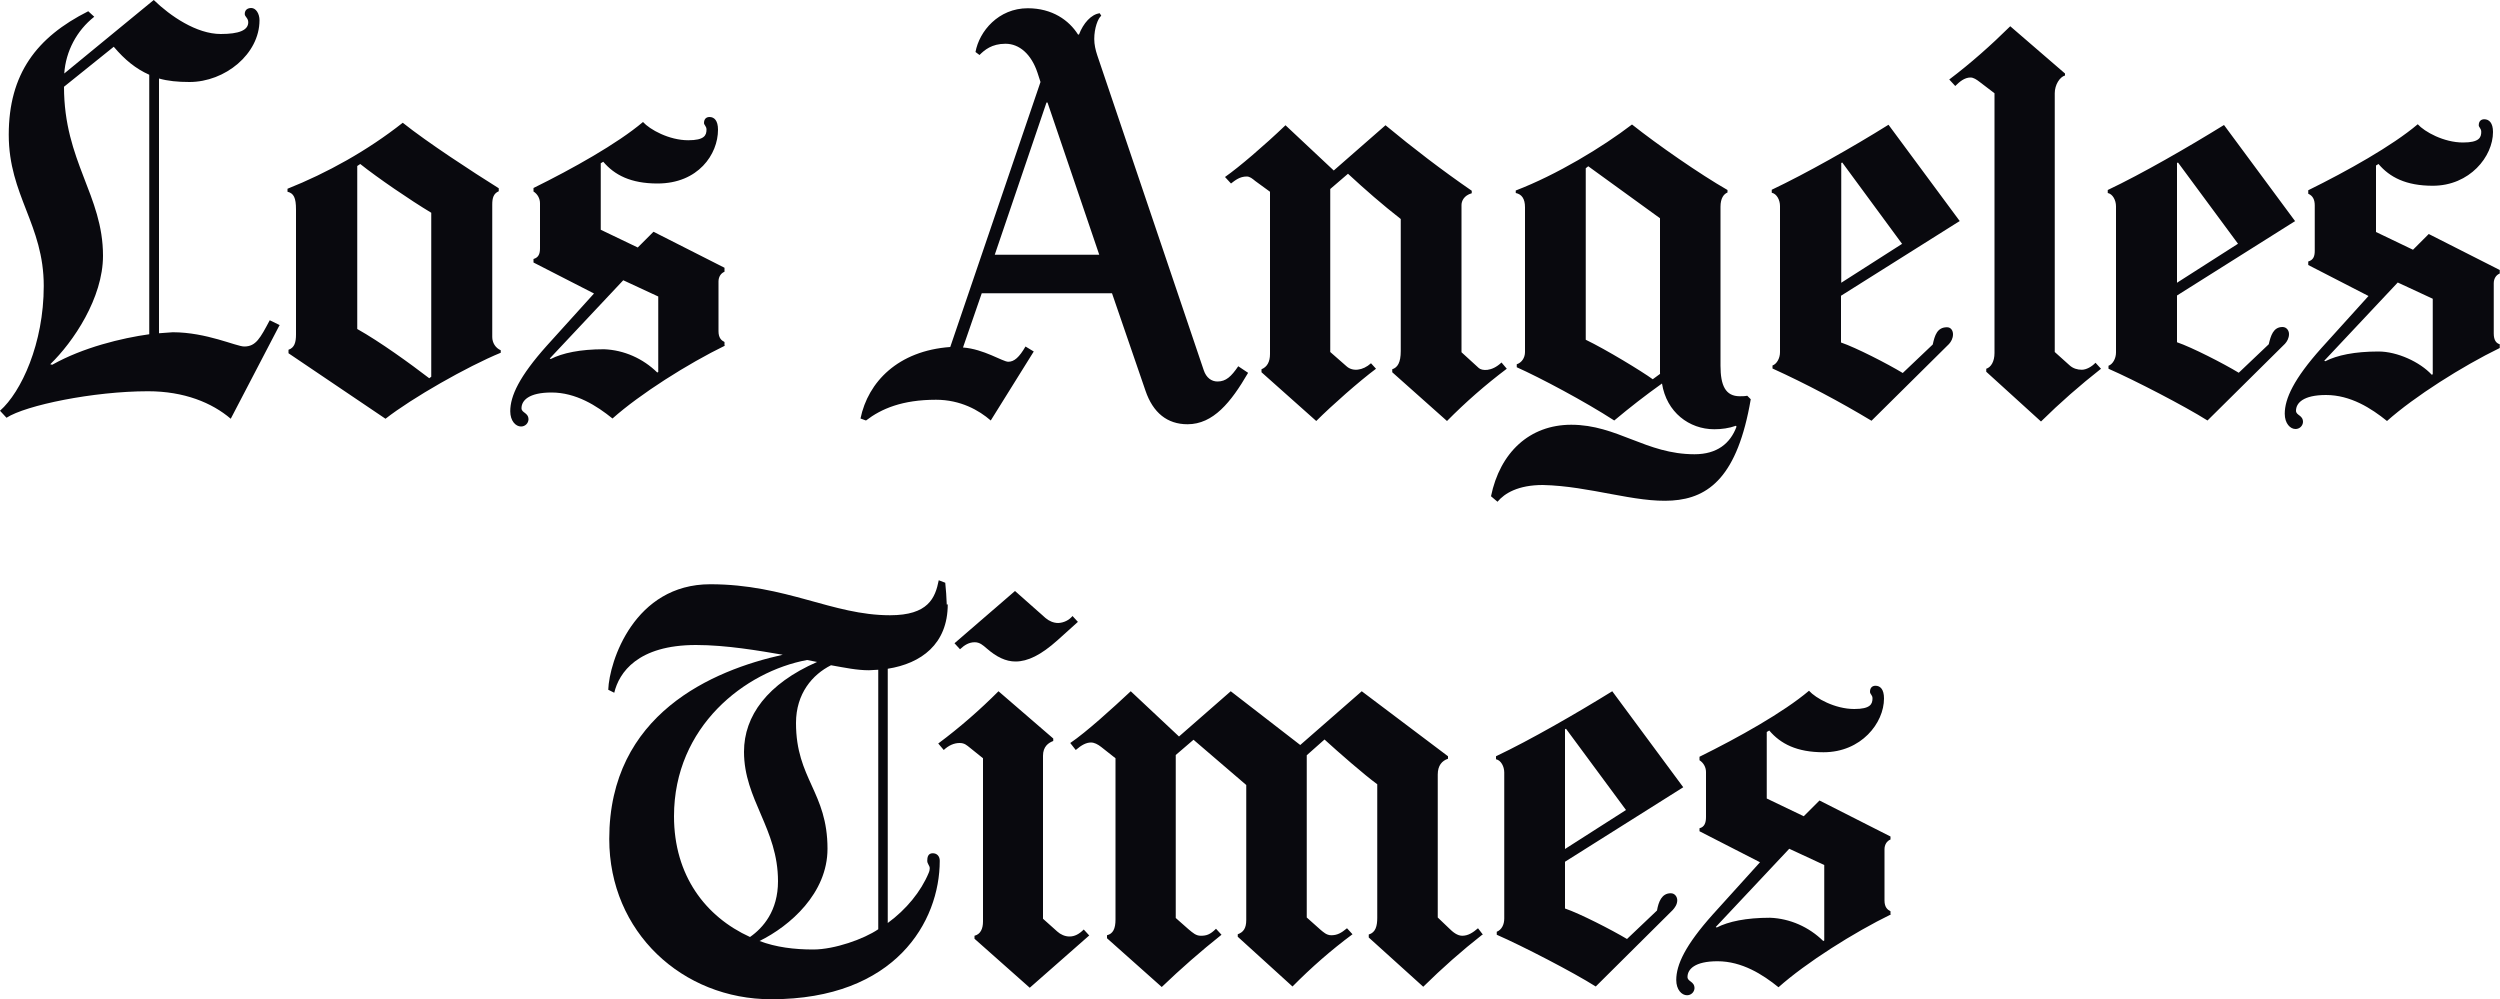
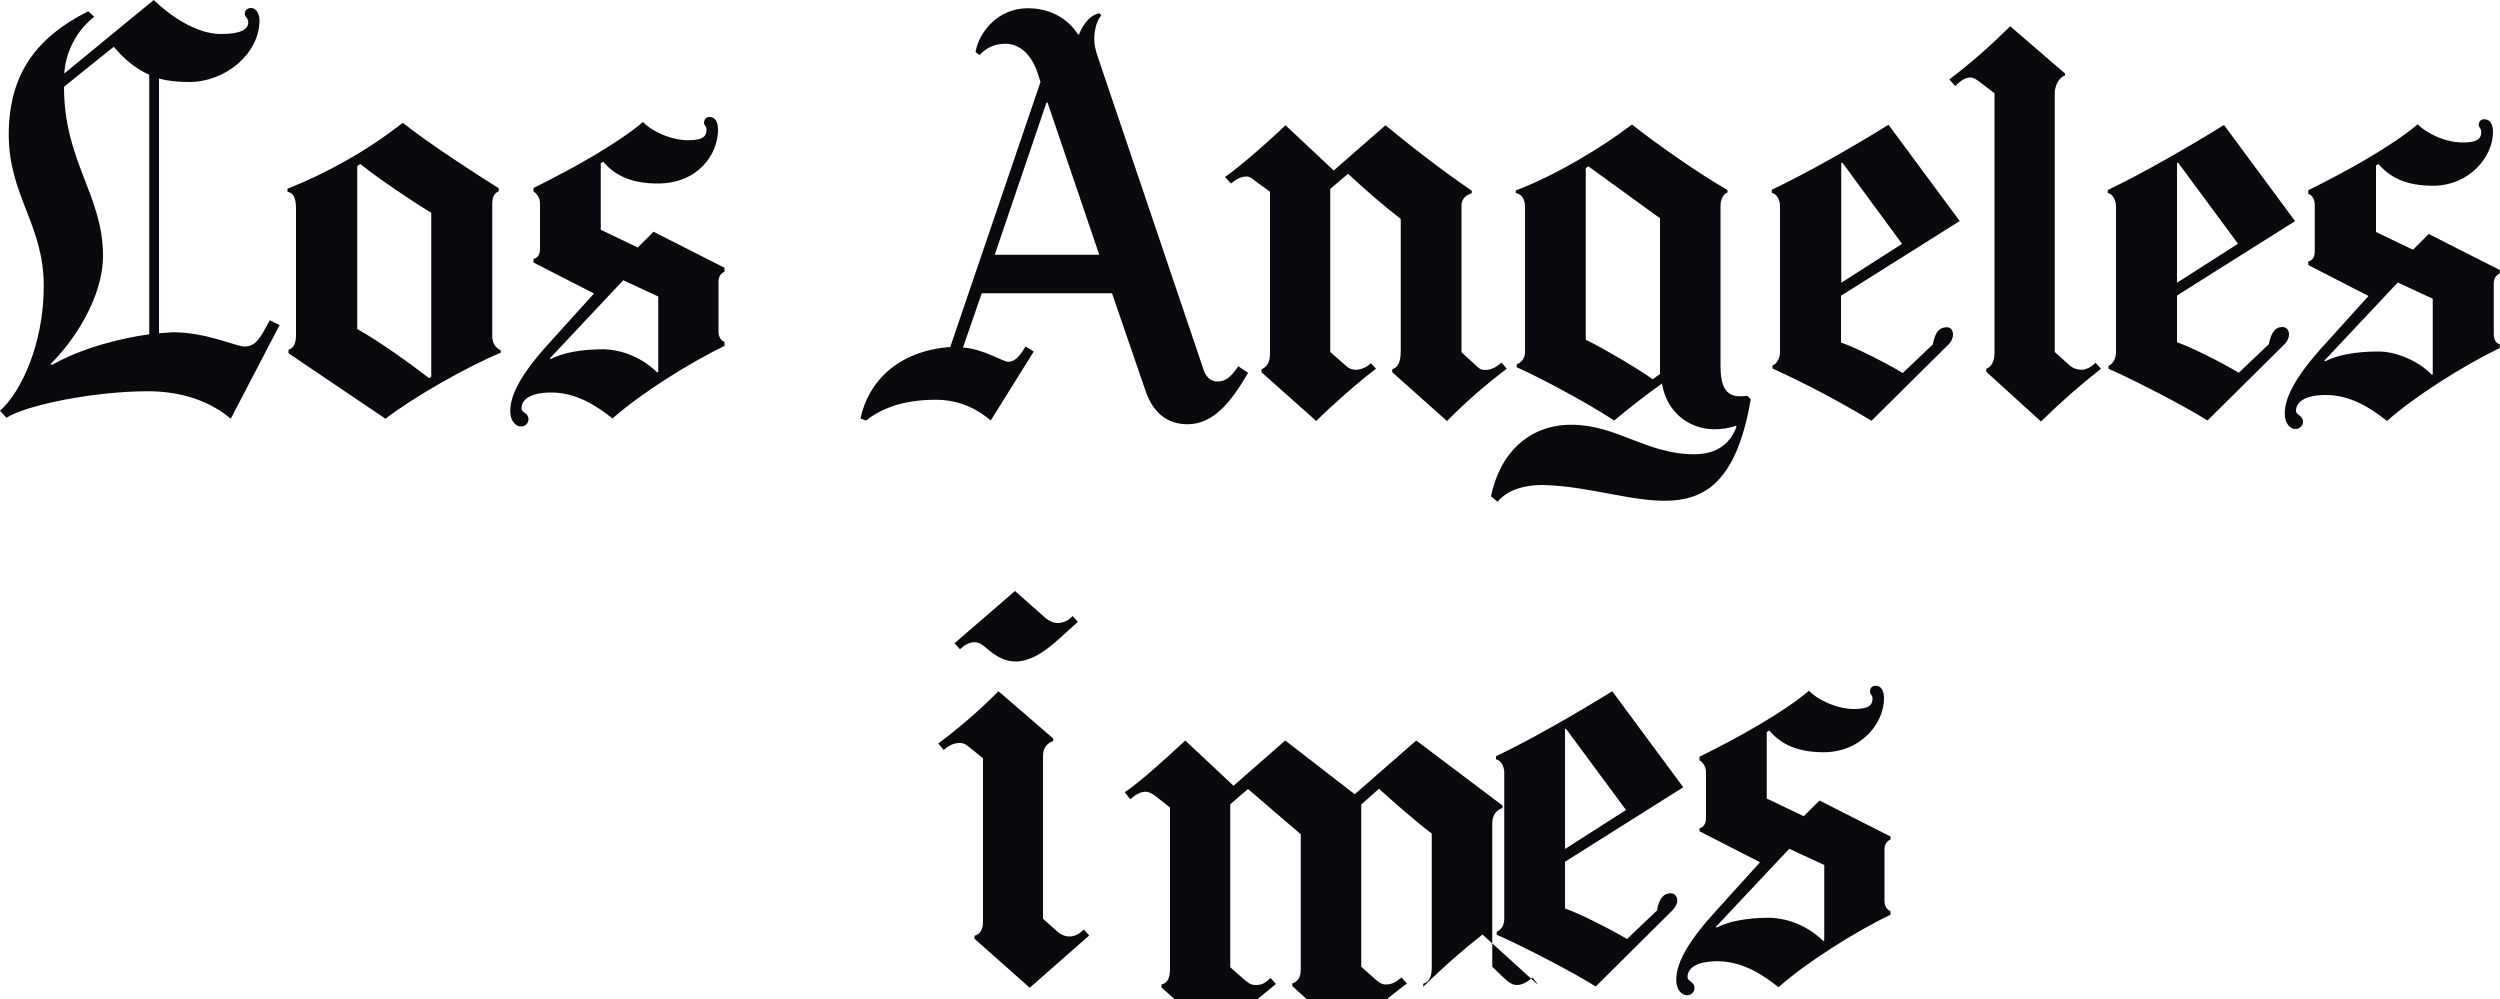
<svg xmlns="http://www.w3.org/2000/svg" viewBox="0 0 100 39.96" id="Layer_2">
  <defs>
    <style>
      .cls-1 {
        fill: #09090e;
      }
    </style>
  </defs>
  <g data-name="Layer_1" id="Layer_1-2">
    <g>
-       <path d="M29.01,13.82c-1.5.73-3.41,1.94-4.51,2.92-.63-.51-1.46-1.04-2.44-1.04-.91,0-1.2.32-1.2.63,0,.19.28.17.28.45-.01.16-.14.28-.3.28-.21,0-.43-.22-.43-.61,0-.61.36-1.39,1.46-2.62l1.89-2.09-2.42-1.24v-.14c.2-.06.26-.2.26-.43v-1.8c0-.19-.1-.37-.26-.47v-.14c1.56-.77,3.35-1.77,4.38-2.64.27.3,1.04.73,1.81.73.65,0,.73-.2.73-.43,0-.13-.1-.18-.1-.26,0-.17.1-.24.22-.24.19,0,.34.14.34.51,0,.98-.79,2.15-2.42,2.15-1.07,0-1.72-.34-2.17-.87l-.1.06v2.66l1.48.71.63-.63,2.84,1.44v.16c-.15.06-.24.21-.24.39v1.99c0,.27.12.37.24.43v.14h0ZM26.33,14.88v-3.02l-1.4-.65-2.94,3.13.04.02c.47-.24,1.17-.39,2.13-.39.8.03,1.56.37,2.13.93l.04-.02h0ZM20.03,14.11c-1.34.55-3.55,1.81-4.61,2.64l-3.88-2.62v-.14c.24-.08.3-.3.3-.61v-5c0-.47-.09-.65-.34-.71v-.12c1.58-.63,3.19-1.52,4.61-2.64.99.79,2.8,1.97,3.84,2.62v.12c-.21.09-.26.27-.26.53v5.3c0,.23.13.44.34.53v.12h0ZM17.25,15.06v-6.55c-.85-.51-2.15-1.4-2.84-1.95l-.12.08v6.52c.91.51,2.11,1.38,2.88,1.97l.08-.06h0ZM11.18,13.01l-1.95,3.74c-.75-.64-1.86-1.1-3.31-1.1-2.18,0-4.89.56-5.66,1.06l-.26-.28c.85-.75,1.75-2.69,1.75-4.99,0-2.46-1.4-3.62-1.4-6.05S1.46,1.49,3.53.45l.24.22c-.7.55-1.14,1.38-1.2,2.27L6.15,0c.66.64,1.71,1.36,2.68,1.36.73,0,1.1-.15,1.1-.47,0-.17-.14-.22-.14-.33,0-.17.12-.24.26-.24.19,0,.33.23.33.49,0,1.35-1.38,2.47-2.8,2.47-.47,0-.87-.04-1.22-.14v10.19l.55-.04c1.35,0,2.54.57,2.86.57.47,0,.64-.34,1.02-1.05l.41.2h0ZM5.97,13.38V2.99c-.54-.24-.98-.6-1.42-1.12l-1.99,1.6c0,2.99,1.56,4.34,1.56,6.76,0,1.69-1.19,3.45-2.11,4.34l.08.02c1.22-.69,2.79-1.07,3.88-1.22h0ZM84.04,14.75c-.84.66-1.64,1.36-2.4,2.11l-2.19-1.99v-.12c.19-.06.33-.29.33-.63V3.73l-.59-.45c-.13-.1-.25-.18-.37-.18-.24,0-.44.17-.61.34l-.24-.26c.86-.65,1.67-1.37,2.44-2.13l2.19,1.89v.08c-.21.06-.41.37-.41.71v10.35l.59.53c.14.13.32.18.49.18.18,0,.4-.12.55-.28l.22.24h0ZM60.27,14.75c-.85.64-1.65,1.34-2.39,2.09l-2.19-1.95v-.12c.21-.07.34-.26.34-.73v-5.28c-.73-.57-1.43-1.18-2.11-1.81l-.71.61v6.52l.65.57c.24.22.65.18.98-.12l.2.22c-.67.5-1.76,1.46-2.39,2.09l-2.19-1.95v-.12c.22-.09.34-.29.34-.61v-6.49l-.59-.43c-.12-.1-.22-.18-.34-.18-.28,0-.46.15-.63.28l-.24-.26c.58-.41,1.55-1.24,2.42-2.07l1.93,1.81,2.07-1.81c1.11.92,2.26,1.8,3.45,2.62v.1c-.32.09-.41.32-.41.47v5.89l.69.63c.12.11.51.16.91-.22l.22.26h0ZM99.99,13.92c-1.5.73-3.41,1.94-4.51,2.92-.63-.51-1.46-1.04-2.44-1.04-.91,0-1.2.32-1.2.63,0,.19.28.17.28.45-.01.16-.14.28-.3.28-.21,0-.43-.22-.43-.61,0-.6.36-1.39,1.46-2.62l1.89-2.09-2.41-1.24v-.14c.2-.06.26-.2.26-.43v-1.81c0-.24-.08-.39-.26-.47v-.14c1.56-.77,3.35-1.77,4.38-2.64.27.3,1.04.73,1.81.73.65,0,.73-.2.73-.43,0-.13-.1-.18-.1-.26,0-.17.1-.24.22-.24.19,0,.35.14.35.51,0,.98-.93,2.15-2.41,2.15-1.07,0-1.72-.34-2.17-.87l-.1.06v2.66l1.48.71.63-.63,2.84,1.44v.14c-.15.06-.24.21-.24.39v2.01c0,.27.1.39.24.43v.14h0ZM97.31,14.97v-3.02l-1.4-.65-2.94,3.13.04.02c.47-.24,1.17-.39,2.13-.39.75,0,1.66.42,2.13.93l.04-.02h0ZM91.81,8.84l-4.73,2.98v1.87c.59.2,1.86.85,2.47,1.22l1.2-1.14c.08-.34.18-.69.55-.69.17,0,.26.15.26.28,0,.17-.08.3-.16.39l-3.1,3.07c-.9-.57-2.93-1.62-3.96-2.07v-.12c.17-.06.3-.29.3-.53v-5.85c0-.24-.13-.49-.33-.53v-.12c1.37-.65,3.21-1.71,4.65-2.6l2.84,3.84h0ZM89.52,9.75l-2.4-3.25-.04.02v4.79l2.44-1.56h0ZM78.39,8.84l-4.75,2.99v1.87c.59.2,1.86.85,2.47,1.22l1.2-1.14c.08-.37.18-.69.57-.69.17,0,.24.15.24.28,0,.17-.08.3-.16.39l-3.1,3.07c-1.28-.77-2.6-1.47-3.96-2.09v-.12c.17-.06.3-.29.3-.53v-5.85c0-.24-.13-.49-.33-.53v-.12c1.37-.65,3.23-1.7,4.67-2.6l2.84,3.84h0ZM76.08,9.75l-2.39-3.25-.04.02v4.79l2.44-1.56ZM70.03,15.97c-1.05,6.15-4.56,3.51-8.32,3.43-.98,0-1.53.33-1.81.67l-.26-.22c.36-1.75,1.54-2.86,3.21-2.86,1.84,0,2.99,1.18,4.93,1.18.9,0,1.43-.43,1.68-1.1l-.02-.04c-.28.1-.58.14-.87.14-1,0-1.91-.68-2.09-1.83-.66.47-1.29.96-1.91,1.48-1.17-.76-2.98-1.72-3.9-2.13v-.12c.19-.06.33-.25.33-.49v-5.79c0-.34-.13-.52-.37-.57v-.1c1.64-.63,3.46-1.73,4.65-2.64,1.02.81,2.72,1.99,3.82,2.62v.1c-.15.06-.28.23-.28.57v6.36c0,.79.2,1.22.77,1.22.09,0,.2,0,.3-.02l.14.14h0ZM66.4,14.94v-6.21l-2.87-2.08-.1.08v6.86c.81.39,2.24,1.26,2.68,1.58l.3-.22h-.01ZM49.92,14.92c-.68,1.17-1.39,2.05-2.42,2.05-.81,0-1.38-.46-1.68-1.34l-1.34-3.9h-5.21l-.75,2.17c.83.06,1.59.57,1.81.57.24,0,.44-.18.69-.61l.33.2-1.72,2.76c-.47-.41-1.21-.83-2.19-.83-1.35,0-2.19.36-2.8.83l-.22-.08c.3-1.46,1.5-2.71,3.59-2.86l3.61-10.6-.12-.37c-.25-.75-.73-1.16-1.28-1.16s-.84.25-1.04.45l-.16-.12c.15-.83.92-1.75,2.09-1.75.98,0,1.65.48,2.01,1.05h.04c.17-.45.49-.81.83-.85l.06.1c-.13.1-.28.49-.28.93,0,.22.05.44.12.65l4.26,12.6c.1.3.31.45.55.45.34,0,.55-.2.83-.61l.39.26h0ZM43.97,10.19l-2.07-6.09h-.04l-2.07,6.09h4.18,0ZM59.3,37.38c-.83.65-1.62,1.35-2.37,2.09l-2.18-1.97v-.12c.28-.08.34-.35.34-.67v-5.34c-.51-.37-1.54-1.27-2.11-1.79l-.71.63v6.49l.55.49c.11.09.24.22.43.22.24,0,.4-.09.63-.28l.22.24c-.85.63-1.65,1.33-2.4,2.09l-2.19-1.99v-.1c.22-.08.34-.23.34-.57v-5.4l-2.11-1.81-.71.61v6.52l.51.45c.18.15.3.26.49.26.22,0,.37-.04.61-.28l.22.24c-.83.66-1.63,1.36-2.39,2.09l-2.19-1.95v-.12c.24-.06.34-.26.34-.63v-6.45l-.57-.45c-.14-.11-.28-.18-.41-.18-.18,0-.37.09-.61.3l-.22-.28c.65-.44,1.68-1.38,2.42-2.07l1.93,1.81,2.07-1.81,2.78,2.15,2.46-2.15,3.45,2.6v.1c-.24.08-.41.27-.41.63v5.72l.45.43c.15.15.33.3.53.3.24,0,.43-.13.63-.3l.2.26h-.02ZM43.11,24.88l-.81.73c-.66.59-1.19.85-1.68.85-.39,0-.76-.18-1.16-.53-.14-.12-.27-.24-.47-.24-.22,0-.4.1-.59.28l-.22-.24,2.42-2.09,1.22,1.08c.14.12.32.2.51.2.22-.01.43-.11.57-.28,0,0,.22.24.22.24ZM43.59,37.4l-2.4,2.11-2.21-1.96v-.12c.24-.06.34-.28.34-.57v-6.53l-.51-.41c-.15-.12-.23-.2-.43-.2-.22,0-.44.1-.63.28l-.22-.26c.86-.64,1.66-1.34,2.41-2.09l2.19,1.89v.1c-.19.07-.41.22-.41.59v6.52l.57.51c.13.12.31.2.49.2.21,0,.39-.1.57-.28l.22.24h0ZM75.65,36.57c-1.5.73-3.41,1.94-4.51,2.92-.63-.51-1.46-1.04-2.44-1.04-.91,0-1.2.32-1.2.63,0,.19.28.17.28.45-.01.16-.14.28-.3.28-.21,0-.43-.22-.43-.61,0-.61.36-1.39,1.46-2.62l1.89-2.09-2.42-1.24v-.12c.2-.05.26-.22.26-.45v-1.8c0-.19-.1-.37-.26-.47v-.14c1.56-.77,3.35-1.77,4.38-2.64.27.3,1.04.73,1.81.73.65,0,.73-.2.73-.43,0-.13-.1-.16-.1-.26,0-.17.1-.24.22-.24.19,0,.34.14.34.51,0,.98-.91,2.15-2.42,2.15-1.07,0-1.72-.34-2.17-.87l-.1.06v2.66l1.48.71.63-.63,2.84,1.44v.12c-.15.06-.24.21-.24.39v2.05c0,.27.12.37.24.43v.12h0ZM72.97,37.62v-3.02l-1.4-.65-2.94,3.13.04.02c.47-.24,1.17-.39,2.13-.39.8.03,1.56.37,2.13.93l.04-.02h0ZM67.33,31.49l-4.73,2.98v1.87c.59.2,1.86.85,2.48,1.22l1.2-1.14c.06-.35.19-.69.55-.69.17,0,.26.15.26.28,0,.17-.1.3-.18.39l-3.08,3.06c-.9-.57-2.93-1.62-3.96-2.07v-.12c.2-.08.3-.29.3-.53v-5.84c0-.24-.13-.49-.33-.53v-.12c1.37-.65,3.21-1.71,4.65-2.6l2.84,3.84h0ZM65.04,32.4l-2.4-3.25-.04.02v4.79l2.44-1.56h0Z" class="cls-1" />
-       <path d="M37.91,24.17c0,1.6-1.07,2.37-2.4,2.58v10.17c.74-.54,1.33-1.26,1.64-2.01.03-.07.04-.14.04-.18,0-.11-.1-.17-.1-.3,0-.14.03-.3.22-.3.17,0,.28.12.28.3,0,2.43-1.77,5.54-6.74,5.54-3.55,0-6.48-2.68-6.48-6.41,0-5,4.14-6.75,6.94-7.37-.94-.16-2.25-.39-3.47-.39-2.34,0-3.08,1.11-3.27,1.91l-.24-.12c.04-1.13,1.04-4.22,4.08-4.22s4.88,1.24,7.19,1.24c1.53,0,1.81-.69,1.95-1.4l.26.1c.03.29.05.58.06.87h.02ZM35.13,37.18v-10.39l-.37.02c-.49,0-.95-.1-1.52-.2-.74.37-1.4,1.13-1.4,2.31,0,2.24,1.26,2.76,1.26,5.03,0,1.78-1.5,3.09-2.72,3.69.66.25,1.39.34,2.15.34.85,0,2.03-.42,2.6-.81h0ZM32.69,26.48l-.41-.08c-2.47.46-5.32,2.65-5.32,6.25,0,2.37,1.26,4.02,3.04,4.83.53-.37,1.12-1.05,1.12-2.23,0-2.11-1.36-3.26-1.36-5.18,0-1.44.94-2.72,2.92-3.59h0Z" class="cls-1" />
+       <path d="M29.01,13.82c-1.5.73-3.41,1.94-4.51,2.92-.63-.51-1.46-1.04-2.44-1.04-.91,0-1.2.32-1.2.63,0,.19.28.17.28.45-.01.16-.14.28-.3.28-.21,0-.43-.22-.43-.61,0-.61.36-1.39,1.46-2.62l1.89-2.09-2.42-1.24v-.14c.2-.06.26-.2.26-.43v-1.8c0-.19-.1-.37-.26-.47v-.14c1.56-.77,3.35-1.77,4.38-2.64.27.3,1.04.73,1.81.73.65,0,.73-.2.73-.43,0-.13-.1-.18-.1-.26,0-.17.1-.24.22-.24.19,0,.34.14.34.51,0,.98-.79,2.15-2.42,2.15-1.07,0-1.72-.34-2.17-.87l-.1.06v2.66l1.48.71.63-.63,2.84,1.44v.16c-.15.06-.24.21-.24.39v1.99c0,.27.12.37.24.43v.14h0ZM26.33,14.88v-3.02l-1.4-.65-2.94,3.13.04.02c.47-.24,1.17-.39,2.13-.39.8.03,1.56.37,2.13.93l.04-.02h0ZM20.03,14.11c-1.34.55-3.55,1.81-4.61,2.64l-3.88-2.62v-.14c.24-.08.3-.3.3-.61v-5c0-.47-.09-.65-.34-.71v-.12c1.58-.63,3.19-1.52,4.61-2.64.99.79,2.8,1.97,3.84,2.62v.12c-.21.09-.26.27-.26.53v5.3c0,.23.13.44.34.53v.12h0ZM17.25,15.06v-6.55c-.85-.51-2.15-1.4-2.84-1.95l-.12.08v6.52c.91.51,2.11,1.38,2.88,1.97l.08-.06h0ZM11.18,13.01l-1.95,3.74c-.75-.64-1.86-1.1-3.31-1.1-2.18,0-4.89.56-5.66,1.06l-.26-.28c.85-.75,1.75-2.69,1.75-4.99,0-2.46-1.4-3.62-1.4-6.05S1.46,1.49,3.53.45l.24.22c-.7.55-1.14,1.38-1.2,2.27L6.15,0c.66.64,1.71,1.36,2.68,1.36.73,0,1.1-.15,1.1-.47,0-.17-.14-.22-.14-.33,0-.17.12-.24.26-.24.19,0,.33.23.33.49,0,1.35-1.38,2.47-2.8,2.47-.47,0-.87-.04-1.22-.14v10.19l.55-.04c1.35,0,2.54.57,2.86.57.47,0,.64-.34,1.02-1.05l.41.2h0ZM5.97,13.38V2.99c-.54-.24-.98-.6-1.42-1.12l-1.99,1.6c0,2.99,1.56,4.34,1.56,6.76,0,1.69-1.19,3.45-2.11,4.34l.08.02c1.22-.69,2.79-1.07,3.88-1.22h0ZM84.04,14.75c-.84.66-1.64,1.36-2.4,2.11l-2.19-1.99v-.12c.19-.06.33-.29.33-.63V3.73l-.59-.45c-.13-.1-.25-.18-.37-.18-.24,0-.44.17-.61.34l-.24-.26c.86-.65,1.67-1.37,2.44-2.13l2.19,1.89v.08c-.21.06-.41.37-.41.71v10.35l.59.53c.14.13.32.18.49.18.18,0,.4-.12.55-.28l.22.24h0ZM60.27,14.75c-.85.64-1.65,1.34-2.39,2.09l-2.19-1.95v-.12c.21-.07.34-.26.34-.73v-5.28c-.73-.57-1.43-1.18-2.11-1.81l-.71.61v6.52l.65.57c.24.22.65.18.98-.12l.2.22c-.67.5-1.76,1.46-2.39,2.09l-2.19-1.95v-.12c.22-.09.34-.29.34-.61v-6.49l-.59-.43c-.12-.1-.22-.18-.34-.18-.28,0-.46.15-.63.28l-.24-.26c.58-.41,1.55-1.24,2.42-2.07l1.93,1.81,2.07-1.81c1.11.92,2.26,1.8,3.45,2.62v.1c-.32.09-.41.32-.41.47v5.89l.69.63c.12.11.51.16.91-.22l.22.26h0ZM99.99,13.92c-1.5.73-3.41,1.94-4.51,2.92-.63-.51-1.46-1.04-2.44-1.04-.91,0-1.2.32-1.2.63,0,.19.28.17.28.45-.01.16-.14.28-.3.28-.21,0-.43-.22-.43-.61,0-.6.36-1.39,1.46-2.62l1.89-2.09-2.41-1.24v-.14c.2-.06.26-.2.26-.43v-1.81c0-.24-.08-.39-.26-.47v-.14c1.56-.77,3.35-1.77,4.38-2.64.27.3,1.04.73,1.81.73.65,0,.73-.2.73-.43,0-.13-.1-.18-.1-.26,0-.17.1-.24.22-.24.19,0,.35.14.35.51,0,.98-.93,2.15-2.41,2.15-1.07,0-1.72-.34-2.17-.87l-.1.06v2.66l1.48.71.63-.63,2.84,1.44v.14c-.15.06-.24.21-.24.39v2.01c0,.27.1.39.24.43v.14h0ZM97.31,14.97v-3.02l-1.4-.65-2.94,3.13.04.02c.47-.24,1.17-.39,2.13-.39.75,0,1.66.42,2.13.93l.04-.02h0ZM91.81,8.84l-4.73,2.98v1.87c.59.2,1.86.85,2.47,1.22l1.2-1.14c.08-.34.18-.69.55-.69.17,0,.26.15.26.28,0,.17-.08.3-.16.39l-3.1,3.07c-.9-.57-2.93-1.62-3.96-2.07v-.12c.17-.06.3-.29.3-.53v-5.85c0-.24-.13-.49-.33-.53v-.12c1.37-.65,3.21-1.71,4.65-2.6l2.84,3.84h0ZM89.52,9.75l-2.4-3.25-.04.02v4.79l2.44-1.56h0ZM78.39,8.84l-4.75,2.99v1.87c.59.2,1.86.85,2.47,1.22l1.2-1.14c.08-.37.18-.69.57-.69.17,0,.24.15.24.28,0,.17-.08.3-.16.39l-3.1,3.07c-1.28-.77-2.6-1.47-3.96-2.09v-.12c.17-.06.3-.29.3-.53v-5.85c0-.24-.13-.49-.33-.53v-.12c1.37-.65,3.23-1.7,4.67-2.6l2.84,3.84h0ZM76.08,9.75l-2.39-3.25-.04.02v4.79l2.44-1.56ZM70.03,15.97c-1.05,6.15-4.56,3.51-8.32,3.43-.98,0-1.53.33-1.81.67l-.26-.22c.36-1.75,1.54-2.86,3.21-2.86,1.84,0,2.99,1.18,4.93,1.18.9,0,1.43-.43,1.68-1.1l-.02-.04c-.28.1-.58.14-.87.14-1,0-1.91-.68-2.09-1.83-.66.47-1.29.96-1.91,1.48-1.17-.76-2.98-1.72-3.9-2.13v-.12c.19-.06.33-.25.33-.49v-5.79c0-.34-.13-.52-.37-.57v-.1c1.64-.63,3.46-1.73,4.65-2.64,1.02.81,2.72,1.99,3.82,2.62v.1c-.15.06-.28.23-.28.57v6.36c0,.79.2,1.22.77,1.22.09,0,.2,0,.3-.02l.14.14h0ZM66.4,14.94v-6.21l-2.87-2.08-.1.08v6.86c.81.39,2.24,1.26,2.68,1.58l.3-.22h-.01ZM49.92,14.92c-.68,1.17-1.39,2.05-2.42,2.05-.81,0-1.38-.46-1.68-1.34l-1.34-3.9h-5.21l-.75,2.17c.83.06,1.59.57,1.81.57.24,0,.44-.18.69-.61l.33.2-1.72,2.76c-.47-.41-1.21-.83-2.19-.83-1.35,0-2.19.36-2.8.83l-.22-.08c.3-1.46,1.5-2.71,3.59-2.86l3.61-10.6-.12-.37c-.25-.75-.73-1.16-1.28-1.16s-.84.25-1.04.45l-.16-.12c.15-.83.92-1.75,2.09-1.75.98,0,1.65.48,2.01,1.05h.04c.17-.45.49-.81.83-.85l.06.1c-.13.1-.28.49-.28.93,0,.22.05.44.12.65l4.26,12.6c.1.3.31.45.55.45.34,0,.55-.2.83-.61l.39.26h0ZM43.97,10.19l-2.07-6.09h-.04l-2.07,6.09h4.18,0ZM59.3,37.38c-.83.65-1.62,1.35-2.37,2.09v-.12c.28-.08.34-.35.34-.67v-5.34c-.51-.37-1.54-1.27-2.11-1.79l-.71.63v6.49l.55.49c.11.09.24.22.43.22.24,0,.4-.09.63-.28l.22.24c-.85.63-1.65,1.33-2.4,2.09l-2.19-1.99v-.1c.22-.08.34-.23.34-.57v-5.4l-2.11-1.81-.71.61v6.52l.51.45c.18.15.3.26.49.26.22,0,.37-.04.61-.28l.22.24c-.83.66-1.63,1.36-2.39,2.09l-2.19-1.95v-.12c.24-.06.34-.26.34-.63v-6.45l-.57-.45c-.14-.11-.28-.18-.41-.18-.18,0-.37.09-.61.3l-.22-.28c.65-.44,1.68-1.38,2.42-2.07l1.93,1.81,2.07-1.81,2.78,2.15,2.46-2.15,3.45,2.6v.1c-.24.08-.41.27-.41.63v5.72l.45.43c.15.15.33.3.53.3.24,0,.43-.13.63-.3l.2.26h-.02ZM43.11,24.88l-.81.73c-.66.59-1.19.85-1.68.85-.39,0-.76-.18-1.16-.53-.14-.12-.27-.24-.47-.24-.22,0-.4.1-.59.28l-.22-.24,2.42-2.09,1.22,1.08c.14.12.32.2.51.2.22-.01.43-.11.57-.28,0,0,.22.24.22.24ZM43.59,37.4l-2.4,2.11-2.21-1.96v-.12c.24-.06.34-.28.34-.57v-6.53l-.51-.41c-.15-.12-.23-.2-.43-.2-.22,0-.44.1-.63.28l-.22-.26c.86-.64,1.66-1.34,2.41-2.09l2.19,1.89v.1c-.19.07-.41.22-.41.59v6.52l.57.51c.13.12.31.2.49.2.21,0,.39-.1.57-.28l.22.24h0ZM75.65,36.57c-1.5.73-3.41,1.94-4.51,2.92-.63-.51-1.46-1.04-2.44-1.04-.91,0-1.2.32-1.2.63,0,.19.28.17.28.45-.01.16-.14.28-.3.28-.21,0-.43-.22-.43-.61,0-.61.36-1.39,1.46-2.62l1.89-2.09-2.42-1.24v-.12c.2-.05.26-.22.26-.45v-1.8c0-.19-.1-.37-.26-.47v-.14c1.56-.77,3.35-1.77,4.38-2.64.27.3,1.04.73,1.81.73.65,0,.73-.2.73-.43,0-.13-.1-.16-.1-.26,0-.17.1-.24.22-.24.19,0,.34.14.34.51,0,.98-.91,2.15-2.42,2.15-1.07,0-1.72-.34-2.17-.87l-.1.06v2.66l1.48.71.63-.63,2.84,1.44v.12c-.15.06-.24.21-.24.39v2.05c0,.27.12.37.24.43v.12h0ZM72.97,37.62v-3.02l-1.4-.65-2.94,3.13.04.02c.47-.24,1.17-.39,2.13-.39.8.03,1.56.37,2.13.93l.04-.02h0ZM67.33,31.49l-4.73,2.98v1.87c.59.2,1.86.85,2.48,1.22l1.2-1.14c.06-.35.19-.69.55-.69.17,0,.26.15.26.28,0,.17-.1.3-.18.39l-3.08,3.06c-.9-.57-2.93-1.62-3.96-2.07v-.12c.2-.08.3-.29.3-.53v-5.84c0-.24-.13-.49-.33-.53v-.12c1.37-.65,3.21-1.71,4.65-2.6l2.84,3.84h0ZM65.04,32.4l-2.4-3.25-.04.02v4.79l2.44-1.56h0Z" class="cls-1" />
    </g>
  </g>
</svg>